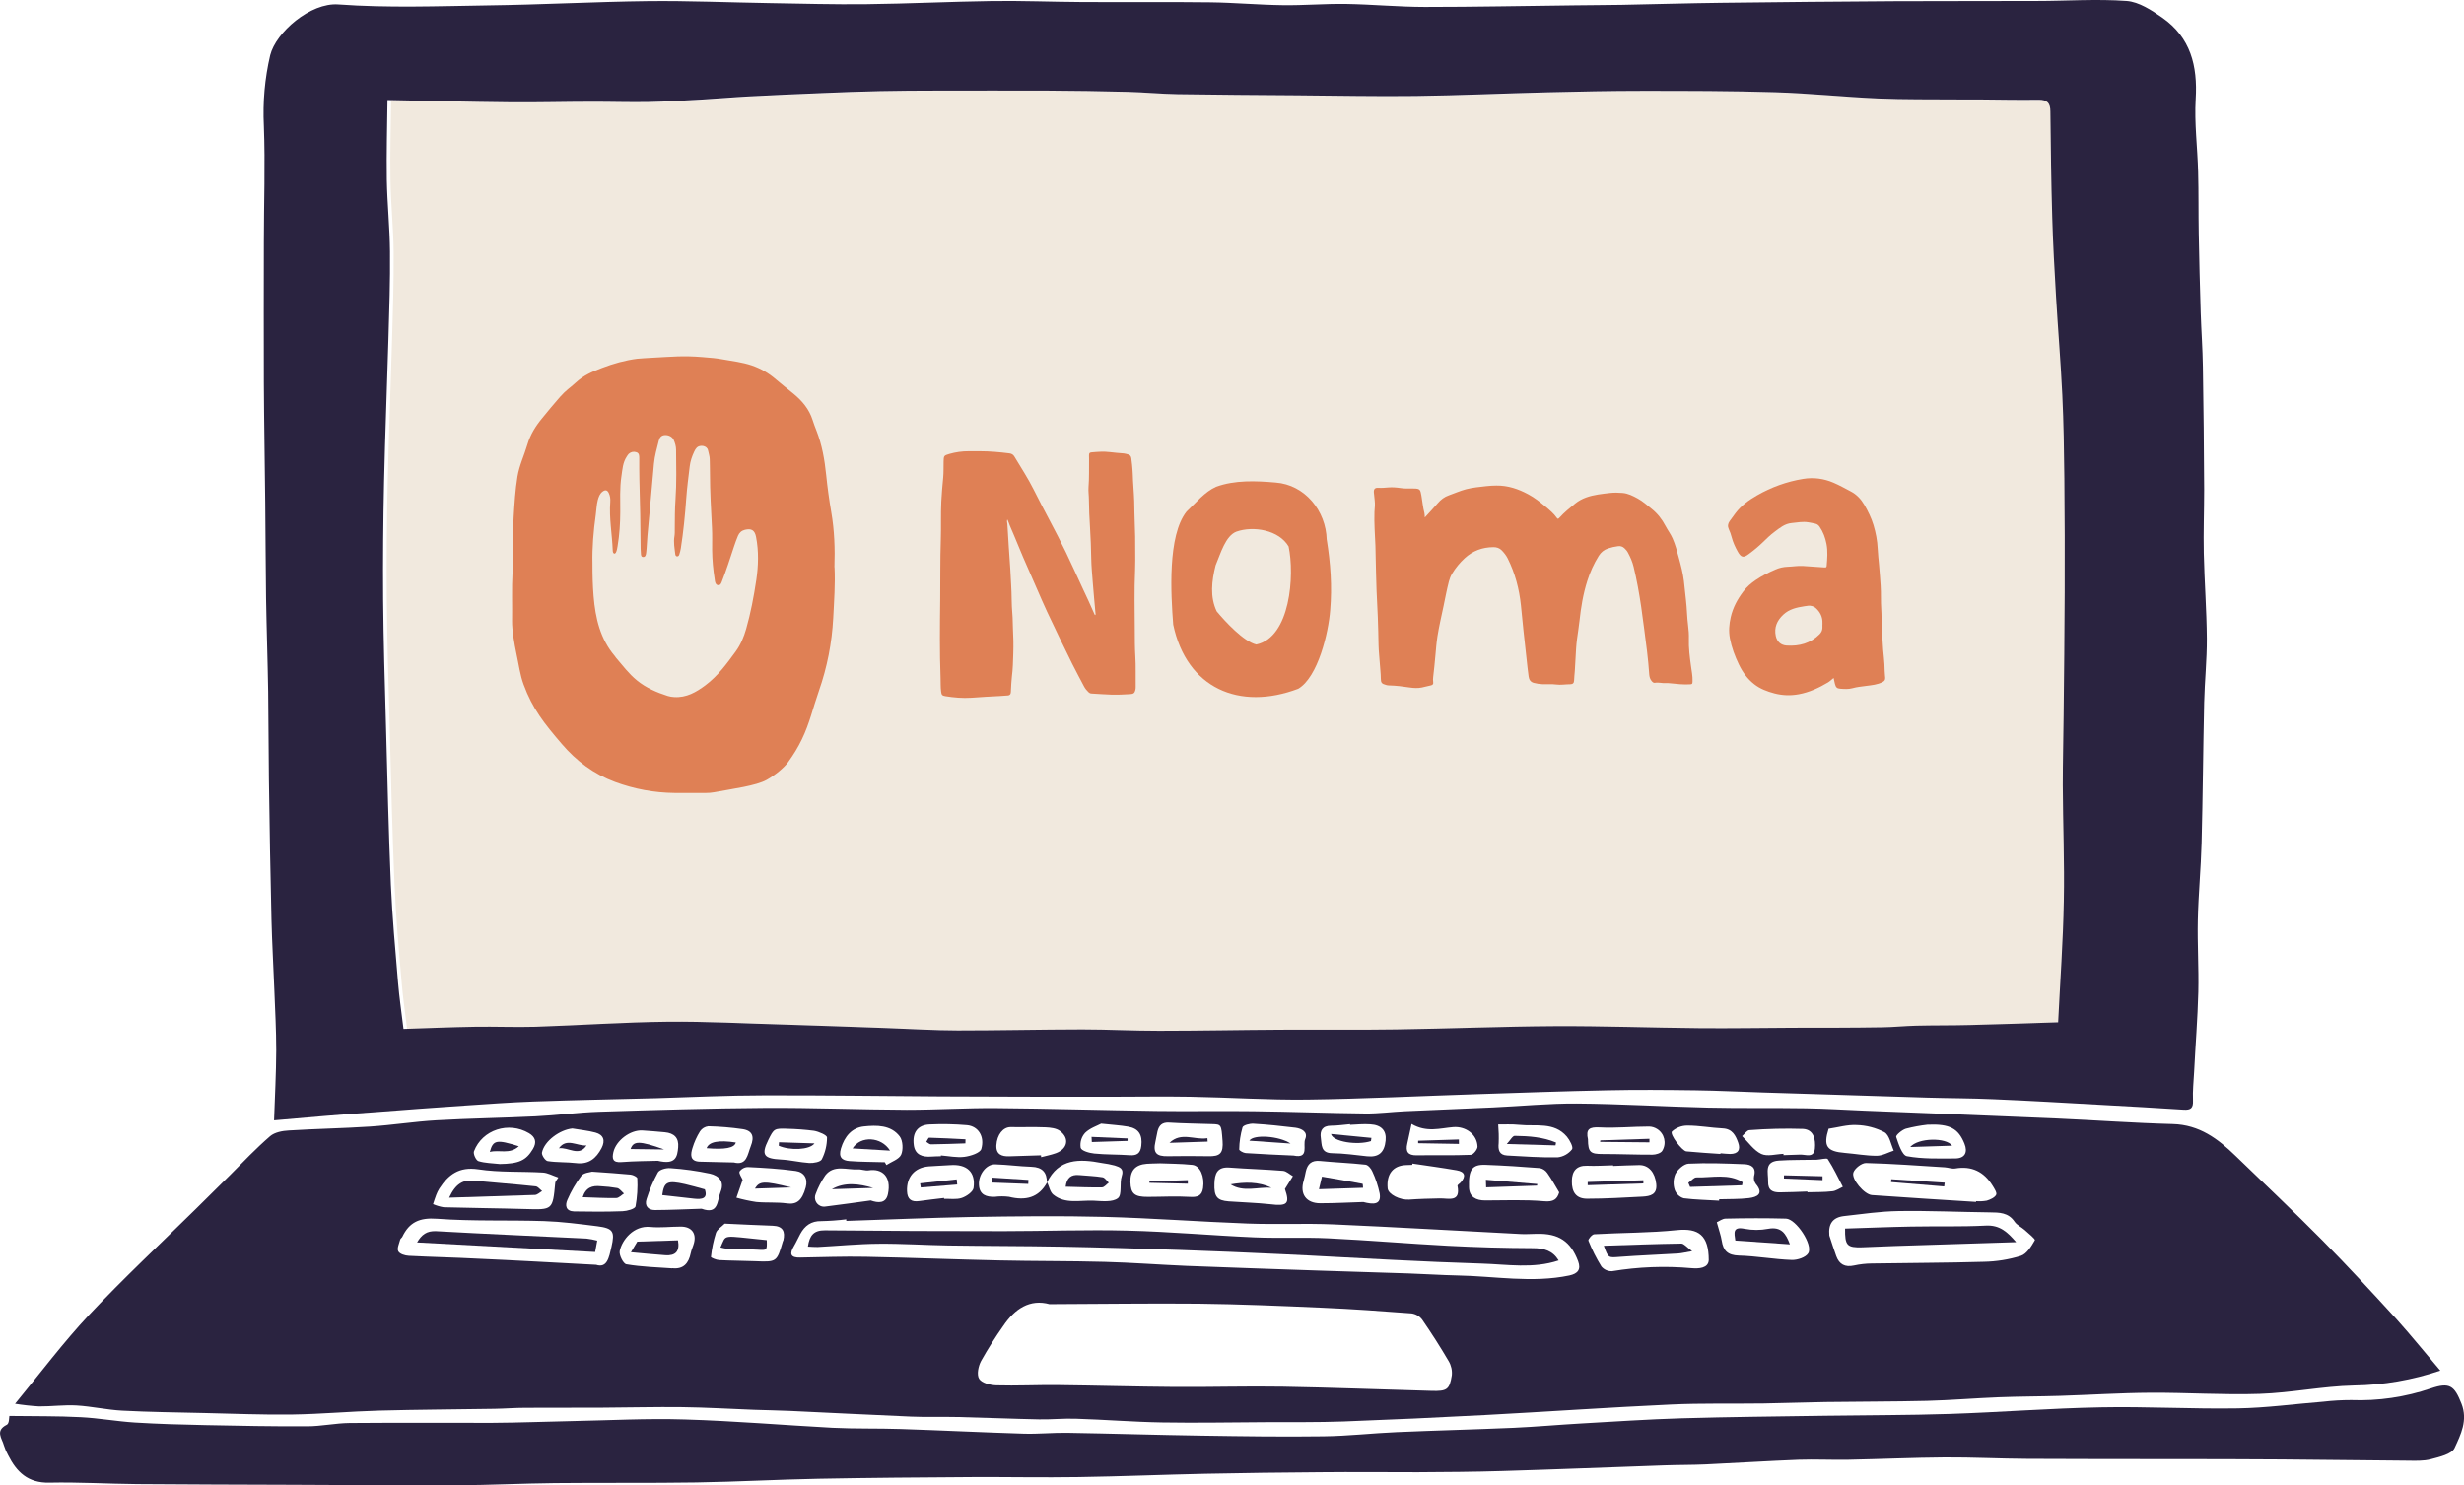
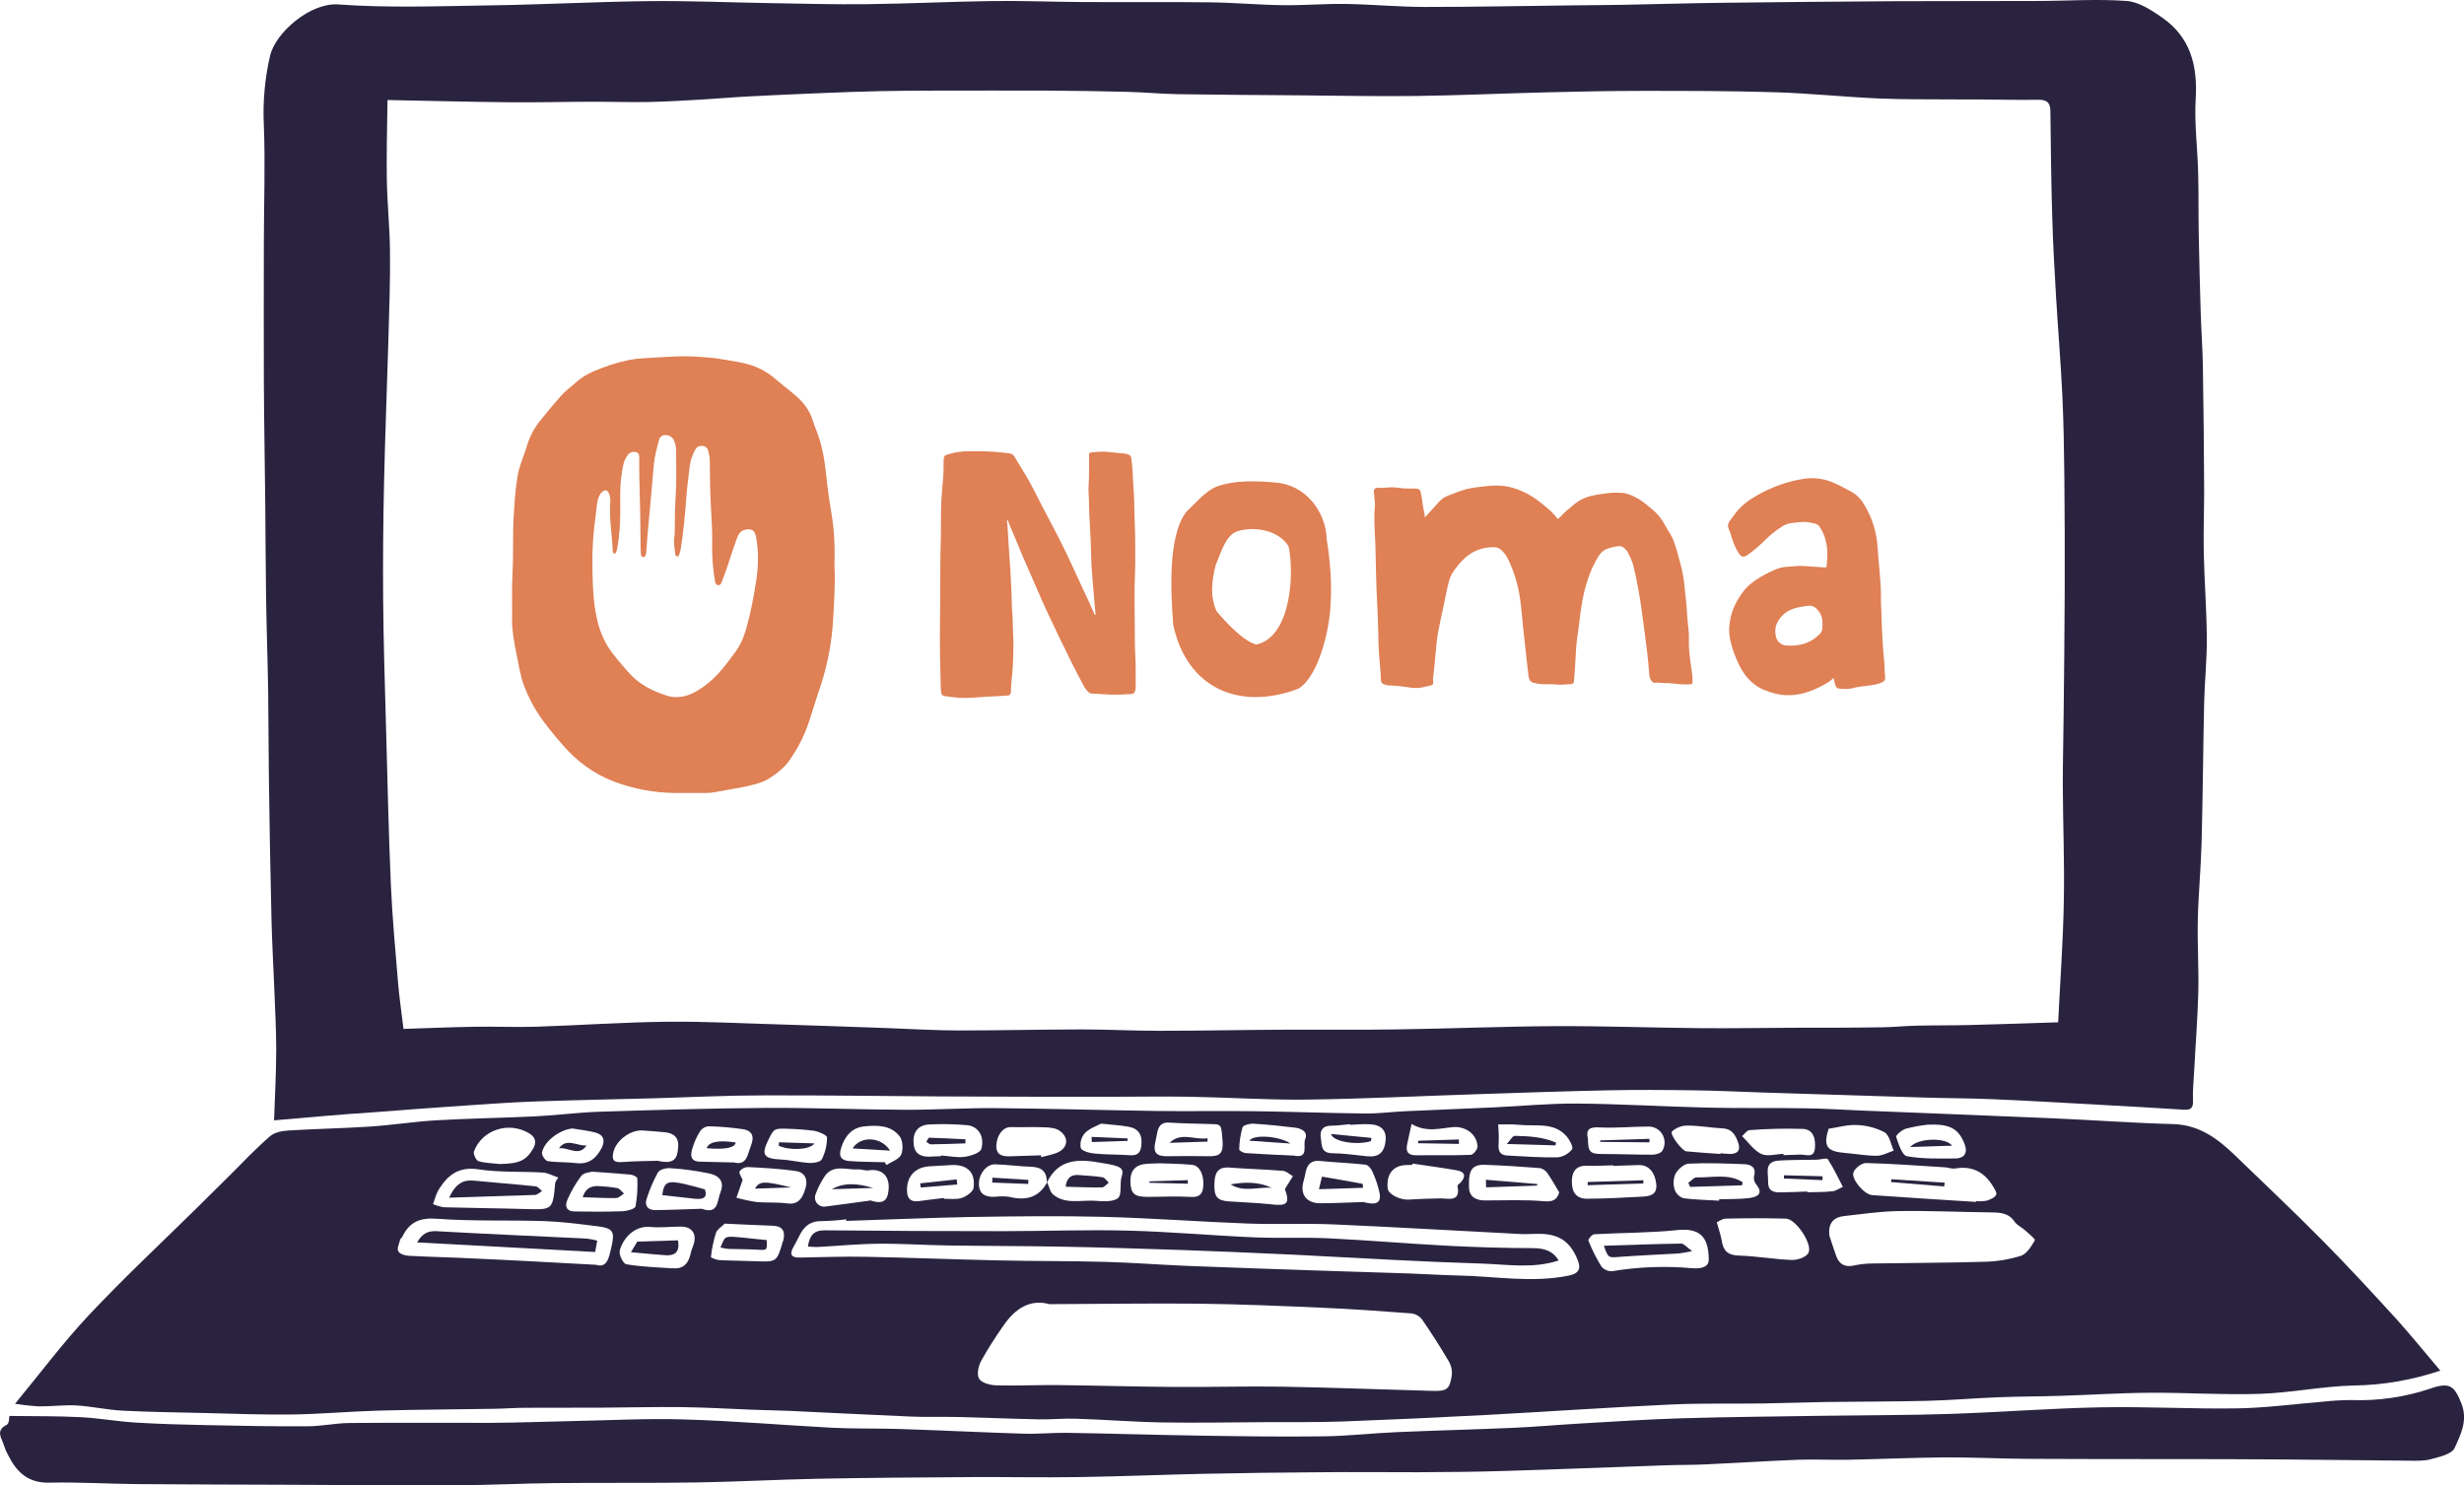
<svg xmlns="http://www.w3.org/2000/svg" id="Layer_1" data-name="Layer 1" viewBox="0 0 737.34 444.56">
  <defs>
    <style>
      .cls-1 {
        fill: #df8055;
      }

      .cls-2 {
        fill: #2a2340;
      }

      .cls-3 {
        fill: #f1e9de;
      }
    </style>
  </defs>
  <g>
-     <path class="cls-3" d="M616.97,305.98c-9.05.29-17.7.6-26.36.85-5.33.14-10.68.07-16.02.2-3.4.08-6.8.44-10.2.48-8.89.1-17.78.1-26.67.14-9.35.04-18.77.2-28.16.12-14.33-.14-28.67-.67-42.99-.6-15.9.09-31.79.75-47.68.98-11.49.17-22.96,0-34.46.09-12.16.07-24.32.31-36.47.32-7.65,0-15.3-.41-22.96-.41-12.44,0-24.88.33-37.32.31-7.04,0-14.08-.48-21.12-.71-10.24-.36-20.5-.73-30.75-1.05-11.64-.36-23.3-1.01-34.93-.85-13.19.14-26.36,1.06-39.55,1.5-6.04.2-12.09-.08-18.13,0-6.95.12-13.91.42-21.37.65-.61-5.1-1.28-9.54-1.64-13.99-.85-9.73-1.7-19.45-2.13-29.2-.68-15.85-1.04-31.71-1.46-47.61-.35-12.58-.73-25.17-.85-37.75-.1-11.77,0-23.54.28-35.31.31-14.19.9-28.38,1.3-42.57.25-8.72.54-17.45.47-26.18-.07-7.2-.85-14.39-.95-21.6-.14-7.94.11-15.89.19-23.81,12.29.23,24.43.55,36.56.67,8.26.09,16.5-.14,24.76-.16,5.58,0,11.16.18,16.73.08,5.31-.1,10.62-.43,15.92-.73,4.68-.26,9.35-.69,14.06-.94,7.4-.39,14.8-.71,22.2-1.01,5.7-.24,11.39-.45,17.08-.57s11.46-.14,17.18-.16c11.01,0,22.01-.08,33.01,0,8.01.04,16.01.16,24.02.37,4.98.13,9.95.61,14.92.7,11.95.19,23.92.25,35.87.34,11.78.09,23.58.36,35.36.2,13.18-.17,26.36-.77,39.53-1.1,9.42-.23,18.84-.43,28.26-.43,13.29,0,26.58,0,39.85.43,10.29.31,20.55,1.41,30.84,1.86,7.86.34,15.75.22,23.63.29h6.09c6.06.04,12.12.2,18.18.1,2.69-.05,3.55,1.03,3.58,3.52.12,10.52.25,21.04.55,31.56.24,8,.68,16,1.16,23.99.57,9.78,1.4,19.55,1.86,29.31.4,8.32.53,16.66.61,24.99.12,11.37.16,22.74.11,34.11-.04,12.29-.2,24.57-.33,36.86-.07,6.93-.27,13.86-.24,20.79.05,11.56.54,23.13.31,34.7-.22,11.9-1.1,23.87-1.71,36.22Z" />
    <path class="cls-2" d="M211.45,343.66q1.05-2.89,8.73-1.7-.53,2.43-8.73,1.7Z" />
    <path class="cls-2" d="M178.72,371.33c-.21,1.16-.41,2.22-.63,3.4l-53.28-2.87c1.33-2.27,2.86-3.52,5.77-3.36,14.96.85,29.94,1.47,44.92,2.21,1.09.13,2.16.33,3.22.61Z" />
    <path class="cls-2" d="M82.01,335.35c.24-7.12.63-14.06.65-21,0-6.07-.34-12.14-.57-18.21-.27-6.98-.68-13.95-.85-20.94-.33-13.99-.59-27.99-.77-42-.13-8.72-.09-17.45-.22-26.19-.15-9.35-.48-18.7-.63-28.06-.14-9.56-.14-19.12-.25-28.69-.12-11.9-.35-23.81-.41-35.77-.07-13.97,0-27.95,0-41.91,0-11.65.45-23.3,0-34.93-.36-7.1.28-14.22,1.9-21.14,1.7-6.8,12-15.8,20.4-15.18,14.8,1.08,29.76.52,44.63.29,16.07-.21,32.05-1.09,48.02-1.28,12.11-.14,24.21.4,36.32.59,9.73.16,19.45.44,29.17.32,12.54-.14,25.06-.77,37.58-.94,8.91-.12,17.85.25,26.75.3,12.83.07,25.65-.07,38.47.09,7.23.09,14.45.76,21.69.85,6.28.09,12.57-.46,18.85-.37,7.89.13,15.77.89,23.65.9,14.98,0,29.96-.31,44.93-.48,4.65-.06,9.3-.07,13.94-.15,9.94-.19,19.88-.49,29.82-.61,17.38-.22,34.75-.37,52.13-.48,14.08-.08,28.17,0,42.25-.07,8.98,0,18-.65,26.93,0,3.68.27,7.46,2.77,10.66,4.99,8.5,5.95,10.59,14.45,10,24.32-.43,7.25.54,14.57.73,21.88.17,6.14.07,12.29.18,18.42.15,7.94.34,15.84.59,23.71.17,5.37.57,10.74.65,16.11.2,12.28.33,24.56.38,36.84,0,6.35-.25,12.7-.11,19.05.19,8.5.85,17,.91,25.51.04,6.38-.65,12.75-.8,19.17-.31,13.99-.4,27.98-.77,41.96-.2,7.7-.96,15.39-1.13,23.08-.16,7.18.32,14.39.15,21.57-.2,7.97-.85,15.92-1.25,23.88-.15,2.87-.47,5.76-.34,8.61.1,2.23-.62,2.9-2.83,2.75-8.14-.54-16.29-.98-24.44-1.43-10.82-.6-21.64-1.25-32.46-1.7-6.63-.3-13.28-.28-19.92-.48-16.36-.49-32.72-1-49.07-1.53-6.72-.21-13.42-.56-20.14-.65-8.83-.12-17.67-.2-26.5,0-12.94.26-25.88.73-38.82,1.15-17,.55-33.95,1.4-50.93,1.62-11.64.14-23.29-.65-34.93-.85-7.82-.14-15.66,0-23.49,0-17.05,0-34.09,0-51.14-.1-17.71-.09-35.42-.37-53.13-.31-10.7,0-21.41.53-32.11.85-12.24.32-24.49.55-36.73.99-6.89.25-13.76.76-20.64,1.22-9.12.63-18.25,1.28-27.36,2.01-9.51.61-19.09,1.49-29.59,2.4ZM615.89,305.98c.61-12.34,1.49-24.32,1.7-36.29.23-11.56-.26-23.13-.31-34.7,0-6.93.18-13.86.25-20.79.13-12.29.28-24.58.32-36.86.05-11.37.01-22.74-.1-34.11-.09-8.33-.21-16.66-.61-24.99-.47-9.78-1.29-19.55-1.87-29.31-.47-7.99-.92-15.99-1.15-23.99-.31-10.52-.44-21.04-.55-31.56,0-2.49-.89-3.57-3.59-3.52-6.05.1-12.12-.06-18.17-.1h-6.09c-7.88-.07-15.76.05-23.63-.29-10.29-.45-20.55-1.55-30.85-1.86-13.25-.41-26.54-.41-39.82-.41-9.42,0-18.85.2-28.27.43-13.17.32-26.36.93-39.52,1.1-11.78.15-23.58-.11-35.37-.2-11.95-.09-23.91-.15-35.86-.34-4.97-.09-9.95-.57-14.92-.7-8.01-.2-16.01-.33-24.02-.37-11-.04-22.01,0-33.01,0-5.73,0-11.46.04-17.18.16s-11.39.33-17.08.57c-7.41.3-14.8.62-22.21,1.01-4.68.25-9.35.67-14.06.94-5.3.3-10.61.63-15.92.73-5.58.1-11.15-.09-16.73-.08-8.26,0-16.51.25-24.76.16-12.15-.12-24.3-.44-36.56-.67-.09,7.95-.32,15.9-.2,23.81.13,7.21.89,14.4.95,21.6.09,8.72-.22,17.45-.47,26.18-.4,14.19-.99,28.38-1.3,42.57-.26,11.77-.37,23.54-.28,35.31.11,12.58.49,25.17.85,37.75.43,15.86.78,31.72,1.46,47.61.43,9.75,1.33,19.48,2.14,29.2.37,4.45,1.03,8.87,1.64,13.99,7.45-.24,14.4-.54,21.36-.65,6.04-.1,12.1.17,18.14,0,13.19-.43,26.36-1.36,39.55-1.5,11.64-.12,23.29.54,34.93.85,10.25.31,20.5.69,30.75,1.05,7.04.24,14.08.7,21.11.71,12.44,0,24.89-.29,37.32-.31,7.65,0,15.3.42,22.96.41,12.17,0,24.32-.26,36.48-.32,11.49-.07,22.96.09,34.45-.09,15.9-.23,31.79-.89,47.68-.98,14.33-.07,28.66.47,42.99.6,9.35.09,18.78-.08,28.17-.12,8.88,0,17.78,0,26.66-.14,3.4-.04,6.8-.41,10.2-.48,5.34-.13,10.69-.06,16.03-.2,8.63-.2,17.28-.52,26.33-.81Z" />
    <path class="cls-2" d="M730.25,410.23c-8.33,2.82-17.05,4.33-25.84,4.46-9.4.21-18.76,2.19-28.18,2.5-10.89.37-21.82-.4-32.74-.33-9.05.05-18.11.65-27.16.93-6.05.19-12.11.17-18.15.41-7.18.28-14.35.89-21.54,1.08-10.13.25-20.27.2-30.4.35-6.16.09-12.31.34-18.47.43-9.25.13-18.53-.11-27.76.32-18.59.85-37.15,2.16-55.73,3.15-14.07.75-28.16,1.39-42.25,1.92-7.73.28-15.47.17-23.2.21-10.38.05-20.75.26-31.13.08-8.57-.14-17.13-.85-25.7-1.11-3.69-.13-7.4.26-11.05.19-8.09-.16-16.15-.51-24.25-.7-4.69-.11-9.39.07-14.08-.13-12.09-.5-24.18-1.15-36.27-1.7-3.55-.16-7.1-.2-10.64-.33-7.19-.27-14.38-.71-21.57-.8-7.98-.1-15.98.13-23.96.16-7.65.04-15.3,0-22.96.04-3.07,0-6.13.25-9.2.3-11.53.19-23.06.23-34.59.54-8.7.24-17.38,1.05-26.08,1.17s-17.53-.26-26.29-.45c-8.17-.19-16.35-.28-24.51-.71-4.57-.24-9.09-1.28-13.65-1.55-3.71-.21-7.46.31-11.2.28-2.41-.14-4.82-.41-7.2-.79,7.7-9.35,14.45-18.38,22.11-26.55,10.29-10.95,21.31-21.25,32.02-31.79,3.4-3.36,6.8-6.74,10.2-10.09,3.89-3.93,7.75-7.97,12-11.66,1.35-1.16,3.66-1.6,5.58-1.7,8.1-.51,16.23-.64,24.32-1.17,6.64-.44,13.24-1.5,19.88-1.88,9.85-.57,19.74-.7,29.6-1.18,6.37-.31,12.75-1.17,19.09-1.38,16.54-.52,33.1-1.03,49.65-1.14,14.13-.09,28.26.5,42.39.56,8.9,0,17.81-.57,26.7-.5,15.98.13,31.94.62,47.91.85,9.71.14,19.43-.06,29.14.07,11.18.14,22.35.57,33.53.69,3.92.04,7.84-.5,11.76-.68,8.77-.41,17.56-.73,26.36-1.14,8.38-.38,16.77-1.22,25.14-1.16,13.08.1,26.15.92,39.23,1.22,9.74.23,19.5.04,29.24.2,5.79.09,11.57.46,17.36.7,19.06.77,38.14,1.5,57.2,2.32,11.77.52,23.52,1.39,35.29,1.7,7.97.22,13.51,4.41,18.76,9.5,8.7,8.43,17.53,16.74,26.04,25.35,7.56,7.65,14.85,15.56,22.11,23.5,4.4,4.89,8.55,10.05,13.13,15.43ZM313.27,353.96c.04-3.07-1.37-4.63-4.63-4.74-3.62-.11-7.23-.63-10.84-.73-2.67-.09-5.1,3.1-4.85,6.25.2,2.89,2.2,3.55,4.74,3.47,1.41-.18,2.84-.18,4.25,0,4.91,1.22,8.88.33,11.42-4.34.59,1.25.85,2.87,1.81,3.67,3.6,2.97,8.07,1.63,12.19,1.84,2.44.13,5.59.49,7.17-.77,1.31-1.05.43-4.42,1.15-6.57.77-2.3-.65-2.72-2.1-3.2-1.26-.33-2.53-.57-3.82-.74-6.69-1.28-12.97-1.46-16.49,5.87ZM314.12,390.36c-5.95-1.66-10.44,1.39-13.88,6.46-2.39,3.38-4.61,6.88-6.63,10.49-.85,1.56-1.38,4.12-.61,5.37.77,1.25,3.32,1.9,5.1,1.96,6.1.18,12.22-.14,18.33-.08,11.69.13,23.38.48,35.08.56,10.81.08,21.61-.26,32.41-.08,14.8.26,29.6.85,44.4,1.25,4.64.14,5.44-.32,6.13-4.63.15-1.48-.18-2.97-.94-4.25-2.49-4.25-5.14-8.4-7.94-12.46-.77-1-1.91-1.66-3.16-1.84-8.92-.68-17.85-1.32-26.78-1.7-12.29-.54-24.59-1.06-36.89-1.21-14.67-.14-29.34.09-44.62.14h.02ZM253.24,365.41v-.46c-2.47.31-4.96.49-7.46.54-3.04-.06-4.94,1.36-6.28,3.81-.67,1.22-1.22,2.5-1.93,3.69-1.35,2.25-1.07,3.5,1.9,3.4,6.51-.11,13.03-.36,19.55-.23,13.32.26,26.64.8,39.96,1.09,10.51.24,21.02.14,31.53.43,8.18.22,16.34.85,24.52,1.2,13.31.53,26.64.96,39.96,1.42,8.87.3,17.73.54,26.59.85,4.85.16,9.7.5,14.56.6,11.16.2,22.33,2.34,33.5,0,2.55-.55,3.51-1.82,2.61-4.25-2.24-5.99-5.85-8.36-12.36-8.21-1.56,0-3.11.15-4.66.07-18.7-.96-37.41-2.07-56.11-2.89-8.6-.37-17.23.06-25.82-.26-14.32-.53-28.62-1.63-42.93-2-13.32-.34-26.66-.17-39.96.04-12.48.24-24.83.78-37.17,1.17h.02ZM547.41,369.76c.69,2.07,1.33,4.16,2.08,6.2.9,2.46,2.62,3.4,5.31,2.81,1.74-.38,3.51-.58,5.29-.6,11.2-.19,22.39-.18,33.59-.51,3.75-.07,7.47-.67,11.05-1.78,1.78-.58,3.15-2.87,4.19-4.67.2-.35-1.94-2.07-3.07-3.09-.96-.85-2.3-1.43-2.98-2.44-1.87-2.8-4.62-2.78-7.51-2.81-9.06-.11-18.13-.53-27.21-.39-5.46.08-10.9.89-16.34,1.5-3.37.38-4.73,2.35-4.39,5.77h-.02ZM178.37,378.55c3.31,1.1,3.87-2.15,4.6-5.32,1.07-4.63.54-5.6-4.25-6.21-5.28-.66-10.58-1.36-15.87-1.54-10.69-.35-21.42.09-32.07-.7-5.22-.39-8.29,1.03-10.39,5.4-.15.31-.56.52-.64.85-.29,1.16-1,2.59-.58,3.45s2.03,1.33,3.15,1.39c6.8.36,13.6.48,20.45.85,11.4.5,22.82,1.16,35.61,1.84ZM591.33,359.74v-.22c1.07.08,2.14.03,3.2-.16,1.06-.33,2.38-.91,2.81-1.76.31-.6-.56-1.9-1.1-2.77-2.55-4.1-6.19-5.95-11.14-5.1-.99.17-2.08-.28-3.14-.35-7.86-.48-15.73-1.09-23.59-1.28-1.28,0-3.28,1.54-3.74,2.8-.72,1.99,3.25,6.62,5.53,6.8,10.39.75,20.78,1.38,31.17,2.04ZM511.34,377.17c0-7.48-3.09-9.64-9.5-8.99-8.2.85-16.5.77-24.76,1.24-.65,0-1.91,1.54-1.76,1.9,1.07,2.69,2.37,5.28,3.89,7.74.78.94,1.96,1.47,3.18,1.42,7.86-1.31,15.86-1.62,23.81-.91,2.13.19,5.02.03,5.14-2.41ZM167.08,352.44c-1.76-.59-3.16-1.4-4.62-1.49-6.45-.38-13.01,0-19.37-.97-5.75-.85-8.92,1.61-11.63,5.78-.37.6-.68,1.23-.93,1.89-.36.91-.63,1.84-.94,2.75,1.02.44,2.09.76,3.19.94,8.14.23,16.3.29,24.45.53,8.15.24,8.17.31,8.92-7.82.03-.46.49-.88.93-1.61ZM466.58,356.88c-1.24-2.07-2.29-4-3.55-5.78-.52-.75-1.3-1.28-2.19-1.48-5.43-.43-10.87-.78-16.32-.98-3.96-.14-5.1,1.36-4.93,6.73.08,2.87,2.07,3.94,4.86,3.93,5.87,0,11.78-.28,17.6.24,2.87.26,3.93-.63,4.53-2.65h0ZM513.74,365.82c.65,2.37,1.22,3.93,1.48,5.53.46,2.97,1.78,4.35,5.1,4.45,5.28.14,10.53,1.12,15.82,1.31,1.7.07,4.25-.78,4.97-2.02,1.51-2.5-3.66-10.26-6.67-10.35-6-.16-12.02-.14-18.03,0-.99,0-1.97.79-2.67,1.09h0ZM407.92,359.76c3.03.79,5.51.91,4.94-2.55-.48-2.28-1.21-4.49-2.2-6.6-.36-.85-1.28-1.94-2.05-2.02-4.51-.5-9.06-.66-13.6-1.11-2.55-.26-3.76.94-4.25,3.16-.21.9-.35,1.82-.62,2.7-1.25,3.98.68,6.8,4.94,6.8,4.47,0,8.95-.26,12.85-.37h0ZM514.44,359.38v-.43c2.97-.1,5.95,0,8.89-.35,2.5-.31,4.59-1.29,2.09-4.25-.49-.66-.68-1.49-.53-2.3.74-2.64-.85-3.52-2.92-3.6-5.55-.22-11.13-.43-16.67-.16-1.4.07-3.19,1.7-3.94,3.07-.64,1.5-.71,3.18-.21,4.74.45,1.23,1.45,2.18,2.7,2.55,3.49.45,7.05.49,10.58.72ZM482.73,348.97v-.19c-1.31.04-2.62.1-3.92.13s-2.6.07-3.89,0c-3.18-.1-4.49,1.63-4.55,4.51-.07,3.52,1.38,5.38,4.62,5.36,5.5,0,10.99-.34,16.49-.62,2.37-.13,4.5-.59,4.14-3.83-.37-3.4-2.23-5.65-5.1-5.62-2.58.04-5.18.17-7.78.26ZM384.52,355.85l2.38-3.81c-.99-.55-1.94-1.51-2.97-1.6-5.33-.44-10.69-.57-16.02-.98-3.71-.28-4.4,1.88-4.5,4.76-.14,3.94.76,5.1,4.29,5.36,4.11.3,8.25.41,12.34.85,5.22.65,6-.13,4.46-4.58ZM422.67,348.25l-.06.4-1.79.06c-3.94.11-5.99,2.69-5.57,6.98.18,1.79,3.72,3.55,6.43,3.36,3.05-.22,6.11-.3,9.17-.36,2.68-.05,6.28,1.27,5.3-3.77-.05-.26.63-.64.94-.99,1.7-1.88,1.29-3.23-1.2-3.66-4.39-.76-8.81-1.35-13.22-2.01ZM209.98,361.79c5.1,1.84,4.57-2.36,5.65-5.05,1.27-3.15-.55-4.87-3.18-5.47-3.92-.83-7.9-1.38-11.9-1.64-1.22-.09-3.17.43-3.67,1.28-1.39,2.54-2.53,5.22-3.4,7.99-.66,1.98.46,3.29,2.5,3.28,4.68-.02,9.34-.26,14.01-.4ZM347.01,348.19c-1.9.06-2.86.06-3.8.13-3.47.26-5.04,2.01-4.94,5.5s1.28,4.45,5.27,4.41c4.14,0,8.29-.25,12.41,0,2.34.16,3.72-.27,4.06-2.63.51-3.45-.85-6.67-3.19-6.95-3.56-.37-7.17-.35-9.82-.47ZM540.86,356.63v.22c2.5-.08,5.01,0,7.49-.3,1.07-.11,2.07-.85,3.11-1.33-1.45-2.79-2.79-5.65-4.5-8.28-.3-.45-2.19.14-3.34.17-3.79.09-7.59,0-11.37.26-4.4.33-3.08,3.59-3.15,6.27s1.39,3.25,3.53,3.24c2.75-.02,5.49-.16,8.23-.25h0ZM201.15,379.58c3.4.38,4.93-1.5,5.55-4.51.2-1.01.69-1.96.96-2.97.81-2.99-.75-4.97-3.92-4.97-3.17,0-6.14.4-9.16.1-4.99-.48-8.43,3.9-9.13,7.17-.26,1.21,1.07,3.85,1.98,4,4.52.78,9.14.89,13.72,1.22v-.04ZM177.25,350.67c-.6.2-2.51.28-3.28,1.25-1.68,2.22-3.08,4.64-4.18,7.19-.77,1.7-.43,3.4,1.97,3.48,4.84.09,9.68.12,14.52-.06,1.38-.05,3.73-.7,3.9-1.45.5-2.77.68-5.59.53-8.4,0-.39-1.26-1.04-1.98-1.11-3.49-.35-7.01-.55-11.47-.88v-.02ZM260.51,359.29c2.3.8,4.58.96,5.19-1.86,1.14-5.3-1.74-7.77-5.76-7.14-1.02.16-2.13-.35-3.19-.28-3.34.2-7.18-1.56-9.79,1.79-1.18,1.73-2.15,3.6-2.87,5.56-.59,1.38.04,2.98,1.42,3.58.48.21,1.02.27,1.54.18,4.5-.55,8.98-1.2,13.46-1.81v-.02ZM216.87,366.23c-.9.92-2.24,1.7-2.62,2.76-.74,2.35-1.25,4.77-1.5,7.22,0,.22,1.57.89,2.44.94,3.54.2,7.09.18,10.64.33,6.62.27,6.62.3,8.43-5.9,0-.11.13-.2.15-.31.61-2.63-.08-4.29-3.17-4.4-4.53-.15-9.09-.39-14.37-.63ZM222.22,353.17c-.63,1.82-1.24,3.56-1.85,5.31,1.96.55,3.94.98,5.95,1.28,3.05.29,6.18,0,9.22.43,2.8.37,4.47-.77,5.57-4.8.71-2.61-.46-4.57-3.04-4.92-4.7-.65-9.47-.93-14.22-1.16-1.02,0-1.97.51-2.55,1.34-.22.62.63,1.72.95,2.53h-.03ZM475.19,341.06c.05,3.81.72,4.35,4.4,4.34,4.97,0,9.93.22,14.9.2.99,0,2.44-.41,2.91-1.12,1.4-2.24.71-5.19-1.53-6.58-.72-.45-1.54-.7-2.39-.72-4.92,0-9.86.52-14.76.26-3.09-.17-4.25.48-3.51,3.64h-.03ZM282.51,358.56v.26c1.79-.06,3.71.27,5.31-.28,1.41-.48,3.36-1.84,3.52-3.01.66-4.78-2.07-7.18-7.02-6.8-2.14.16-4.25.19-6.42.37-4.25.36-6.65,3.22-6.48,7.42.09,2.45,1.31,3.32,3.71,2.96,2.4-.36,4.93-.61,7.39-.92ZM365.83,341.37c-.34-4.79-.37-4.84-3.14-4.92-4.25-.14-8.55-.18-12.82-.45-2.11-.14-3.05.85-3.49,2.6-.24,1.01-.38,2.05-.62,3.07-.78,3.35.24,4.46,3.7,4.39,4.01-.09,8.03-.04,12.04,0,3.63.11,4.62-.88,4.34-4.68h-.02ZM311.51,345.8l.05.55c1.48-.39,2.99-.67,4.41-1.19,3.49-1.28,4.16-4.45,1.23-6.64-1.1-.85-2.83-1.03-4.3-1.1-3.49-.15-7,0-10.49-.07-2.24,0-4.06,2.25-4.25,5.42-.15,2.75,1.58,3.4,3.88,3.32,3.19-.08,6.34-.2,9.49-.3h-.02ZM533.7,345.37v.37c1.7-.05,3.32-.09,4.97-.16s4.15,1.16,4.43-1.82c.25-2.67-.3-5.68-3.55-5.87-5.35-.17-10.71-.04-16.05.37-.76.04-1.45,1.17-2.18,1.79,1.88,1.84,3.47,4.25,5.73,5.33,1.84.85,4.4.04,6.67-.03h-.02ZM281.56,346.07v-.24c2.36.18,4.75.71,7.04.42,1.83-.24,4.7-1.16,5.05-2.36,1.08-3.77-.94-6.8-4.25-7.12-3.73-.32-7.47-.4-11.21-.22-3.55.14-5.26,2.41-4.74,6.22.4,2.89,2.6,3.6,5.26,3.4.97-.08,1.92-.07,2.87-.1h-.02ZM448.33,336.55c.16,1.86.21,3.72.14,5.59-.21,2.04.14,3.57,2.55,3.71,5.03.27,10.07.65,15.1.55,1.7-.19,3.25-1.06,4.31-2.41.44-.59-.67-2.74-1.56-3.79-3.83-4.51-9.35-3-14.26-3.53-2.24-.24-4.48-.09-6.27-.12h-.02ZM576.83,336.62c-2.19.25-4.36.65-6.5,1.2-1.17.35-3.07,1.97-2.91,2.47.71,2.13,1.78,5.5,3.22,5.77,4.67.85,9.57.69,14.39.67,2.92,0,3.9-1.79,2.81-4.46-1.82-4.48-4.34-5.94-11-5.65h-.02ZM547.2,337.84c-1.64,5.23-.57,6.8,4.91,7.24,3.16.26,6.33.85,9.48.85,1.7,0,3.4-.99,5.1-1.54-.85-1.9-1.27-4.62-2.77-5.5-2.59-1.35-5.46-2.09-8.38-2.16-2.74-.14-5.53.71-8.32,1.11h-.02ZM387.12,345.87c4.77.98,2.66-3.06,3.46-4.94.9-2.14-1.04-3.14-2.92-3.4-4.17-.51-8.37-.95-12.57-1.2-1.11-.06-3.04.43-3.27,1.1-.62,2.15-.96,4.38-.99,6.61,0,.34,1.24,1.04,1.95,1.09,4.79.33,9.58.52,14.37.74h-.02ZM422.4,336.41c-.46,2.15-.85,4.03-1.28,5.9-.55,2.36.18,3.53,2.83,3.48,5.38-.09,10.77.08,16.15-.14.75,0,2.07-1.64,2.04-2.48-.14-3.65-3.52-6.09-7.22-5.82-3.95.31-7.99,1.71-12.51-.94h-.02ZM219.57,347.93c3.97.99,4.07-2.3,5.1-4.88,1.12-2.8.57-4.66-2.51-5.1-3.38-.49-6.79-.77-10.2-.85-1.01.12-1.92.67-2.48,1.51-.97,1.56-1.73,3.25-2.26,5.01-.57,1.85-.85,3.92,2.1,4.07,3.34.11,6.7.14,10.25.24ZM514.84,345.38v-.2c.95.07,1.9.2,2.86.21,2.49,0,3.19-1.33,2.44-3.4s-1.7-4.1-4.57-4.25c-3.55-.18-7.1-.85-10.64-.85-1.7,0-3.34.62-4.6,1.77-.77.85,3.06,5.85,4.3,5.95,3.41.3,6.81.57,10.21.77ZM235.58,337.84c-3.88-.12-4-.04-5.67,3.36-2.19,4.47-1.38,5.59,3.84,5.86,2.82.14,5.62.85,8.44,1.03,1.27.06,3.33-.3,3.73-1.1,1.02-2.02,1.56-4.26,1.56-6.53,0-.72-2.46-1.76-3.9-2.01-2.66-.34-5.33-.54-8.01-.6ZM196.81,347.42c5.45,1.32,5.88-1.22,6.13-4.02.25-2.81-1.18-4.25-4-4.51-2.24-.18-4.49-.43-6.74-.54-3.62-.18-7.84,3.01-8.65,6.5-.43,1.89-.25,3.17,2.38,2.97,4.11-.31,8.26-.31,10.88-.39ZM264.77,347.85l.48.85c1.54-1,3.77-1.7,4.41-3.09s.56-4.18-.42-5.47c-2.62-3.46-6.95-3.4-10.75-2.99-3.58.38-5.77,3-6.84,6.59-.78,2.61.29,3.6,2.55,3.77,3.47.28,7.02.22,10.56.35h0ZM404,336.67v-.2c-1.89.16-3.78.46-5.67.46-2.64,0-3.4,1.56-3.08,3.63s-.08,4.56,3.4,4.6c3.48.04,6.96.55,10.44.92,3.48.37,5.2-1.14,5.55-4.72.29-2.95-1.26-4.67-4.62-4.85-1.98-.14-4,.06-6.03.16ZM149.48,348.4c5.83-.08,7.94-1.05,10-4.5,1.22-2.05.73-3.59-1.19-4.73-6.07-3.6-13.99-1.05-16.45,5.42-.29.76.6,2.71,1.33,2.94,2,.62,4.19.61,6.31.86ZM171.27,337.76c-3.72.37-8.37,3.71-9.09,7.21-.15.75.99,2.44,1.7,2.55,2.81.44,5.7.26,8.5.6,3.84.47,6.04-1.44,7.65-4.51,1.14-2.23.62-3.96-1.86-4.63-2.24-.6-4.59-.82-6.9-1.22ZM329.52,336.31c-1.16.63-3.35,1.33-4.8,2.75-1.11,1.22-1.6,2.87-1.33,4.5.26.89,2.55,1.55,4.06,1.7,3.5.35,7.05.25,10.56.5,2.21.16,3.25-.54,3.52-2.8.39-3.26-.75-5.21-3.97-5.75-2.31-.4-4.66-.54-8.04-.9Z" />
    <path class="cls-2" d="M2.78,423.8c7.45.11,14.45,0,21.38.37,5.42.27,10.8,1.26,16.21,1.6,7,.43,14.02.63,21.03.77,10.16.21,20.33.41,30.49.36,4.25,0,8.5-.95,12.75-.99,14.27-.13,28.54,0,42.81-.05,7.85-.04,15.69-.37,23.53-.52,11.34-.22,22.7-.85,34.01-.49,14.72.44,29.41,1.7,44.13,2.49,6.8.34,13.6.14,20.45.37,12.27.41,24.54,1.02,36.81,1.4,4.3.13,8.62-.32,12.93-.26,13.46.22,26.91.65,40.37.85,12.13.19,24.26.37,36.4.2,7.29-.09,14.56-.94,21.85-1.25,11.66-.51,23.34-.79,35-1.3,6.68-.3,13.35-.91,20.03-1.29,10.07-.57,20.13-1.26,30.21-1.56,14.39-.42,28.79-.54,43.18-.76,12.34-.18,24.66-.14,37.03-.54,15.12-.5,30.23-1.7,45.36-1.98,13.6-.27,27.31.54,40.95.31,8.5-.14,17-1.32,25.55-2,2.77-.32,5.55-.48,8.33-.48,8.12.3,16.22-.89,23.91-3.51,5.57-1.89,6.99-.78,9.1,4.58,1.96,4.97-.21,9.28-2.07,13.3-.85,1.82-4.52,2.65-7.08,3.33-2.24.6-4.72.46-7.09.44-12.47-.09-24.95-.28-37.41-.37-10.11-.08-20.23-.08-30.34-.1-15.3,0-30.61,0-45.97-.08-8.2-.04-16.4-.48-24.6-.43-9.6.07-19.2.51-28.8.7-5,.1-10.02-.17-15.01,0-9.25.36-18.48.96-27.73,1.39-4.14.19-8.29.14-12.44.29-16.15.56-32.37,1.22-48.55,1.7-8.42.26-16.84.31-25.27.36-9.68,0-19.36-.1-29.04,0-11.52.07-23.04.23-34.56.46-12.61.27-25.22.8-37.83.99-10.58.17-21.18-.05-31.77,0-15.37.1-30.74.2-46.11.5-12.18.23-24.36.92-36.56,1.11-14.11.22-28.24.04-42.36.19-9.73.1-19.45.6-29.18.65-16.43.07-32.85-.08-49.31-.14-15.52-.06-31.02-.08-46.52-.21-8.75-.08-17.5-.62-26.24-.43-6.38.14-9.79-3.21-12.3-8.22-.52-.92-.94-1.89-1.26-2.9-.56-2.13-2.74-4.4.85-6.21.77-.35.68-2.27.77-2.63Z" />
    <path class="cls-2" d="M241.76,373.12c.5-3.32,1.7-4.91,5.1-4.88,17.86.18,35.71.26,53.56.25,12.36,0,24.72-.48,37.07-.16,12.63.32,25.23,1.47,37.86,2.02,7.35.31,14.73-.07,22.11.28,11.97.58,23.92,1.61,35.9,2.24,8.43.44,16.87.68,25.31.71,3.36,0,5.95.73,7.75,3.68-7.65,2.55-15.37,1.17-23.01.94-8.85-.27-17.7-.67-26.55-1.11-11.05-.53-22.03-1.2-33.05-1.7-10.28-.49-20.57-.92-30.86-1.28-11.82-.4-23.64-.76-35.47-.98-11.21-.21-22.45-.18-33.66-.35-7-.11-13.99-.59-20.97-.52-6.06.05-12.12.65-18.18.97-.86.03-1.68-.07-2.91-.12Z" />
-     <path class="cls-2" d="M603.31,371.78c-12.64.4-24.57.77-36.5,1.16-3.2.1-6.38.28-9.58.38-4.54.13-5.16-.54-5.1-5.6,6.55-.2,13.12-.48,19.69-.6,7.48-.14,14.98.09,22.45-.29,4.06-.2,6.35,1.79,9.05,4.95Z" />
+     <path class="cls-2" d="M603.31,371.78Z" />
    <path class="cls-2" d="M581.78,355.11l-15.88-1.31c0-.27.04-.55.06-.85l15.98,1.03-.15,1.13Z" />
    <path class="cls-2" d="M479.95,372.86c7.8-.25,15.49-.54,23.19-.65.77,0,1.56,1.05,3.23,2.26-2.22.38-3.21.65-4.25.71-5.79.35-11.6.57-17.39,1-3.45.26-3.45.44-4.79-3.32Z" />
    <path class="cls-2" d="M134.4,358.48c1.99-4.3,4.25-5.43,7.48-5.1,6.13.61,12.29,1.04,18.41,1.7.69.07,1.29.92,1.93,1.41-.71.41-1.42,1.14-2.15,1.16-8.27.27-16.56.54-25.67.82Z" />
    <path class="cls-2" d="M459.96,354.86l-15.24.52-.08-2.27,15.38,1.28-.07.48Z" />
-     <path class="cls-2" d="M519.29,371.3c-.33-2.32-.85-4.25,2.79-3.51,2.32.44,4.7.44,7.02,0,4.01-.75,5.36,1.52,6.52,4.65l-16.33-1.14Z" />
    <path class="cls-2" d="M394.69,355.94c.4-1.7.61-2.55.9-3.77,4.13.71,8.14,1.39,12.12,2.15.14,0,.13.85.18,1.19l-13.2.43Z" />
    <path class="cls-2" d="M505.23,354.01c.85-.56,1.63-1.62,2.42-1.61,4.65.12,9.62-1.24,13.82,1.44-.05.31-.11.61-.17.92l-15.56.49c-.17-.41-.34-.82-.52-1.24Z" />
    <path class="cls-2" d="M491.77,354.21l-16.66.53v-.96l16.66-.53v.96Z" />
    <path class="cls-2" d="M380.48,355.5c-4.11-.27-8.43,1.44-12.24-1.01,4.22-.74,8.35-.82,12.24,1.01Z" />
    <path class="cls-2" d="M198.17,357.7c.56-3.97,1.49-4.48,6.8-3.29,1.91.43,3.79.99,5.95,1.57.97,2.77-.85,3.04-3.15,2.8-3.22-.34-6.42-.72-9.6-1.08Z" />
    <path class="cls-2" d="M318.89,355.19c.3-2.64,1.6-3.72,4.04-3.49s4.69.28,7,.66c.7.11,1.25,1.05,1.86,1.62-.67.49-1.34,1.4-2.03,1.41-3.52.06-7.07-.1-10.87-.2Z" />
    <path class="cls-2" d="M355.45,354.29l-11.49-.27v-.43l11.49-.37v1.06Z" />
    <path class="cls-2" d="M545.38,353.22l-11.54-.48v-.97l11.54.29c.03.38,0,.76,0,1.16Z" />
    <path class="cls-2" d="M188.81,374.79l1.9-3.17,12.17-.38c.61,3.33-.76,4.67-3.77,4.46-3.33-.24-6.62-.57-10.3-.9Z" />
    <path class="cls-2" d="M174.36,358.33c.95-2.95,2.92-3.55,5.4-3.28,1.65.08,3.3.26,4.93.54.77.18,1.36,1.07,2.03,1.64-.77.48-1.53,1.34-2.3,1.35-3.26.06-6.56-.14-10.06-.25Z" />
    <path class="cls-2" d="M248.92,355.94c3.89-2.22,8.09-1.63,12.37-.39l-12.37.39Z" />
    <path class="cls-2" d="M215.59,373.37c1.93-4.15-.07-3.54,13.86-2.2.1,3.12.09,3.05-2.79,2.87s-5.83-.13-8.75-.24c-.78-.08-1.56-.23-2.32-.43Z" />
    <path class="cls-2" d="M225.9,355.76c1.39-2.26,2.64-2.39,10.83-.35l-10.83.35Z" />
    <path class="cls-2" d="M478.9,341.32l14.69-.47v1.06l-14.77-.14.08-.45Z" />
    <path class="cls-2" d="M286.45,354.53l-10.92.89-.18-1.24,10.94-1.19c.03.5.09,1,.15,1.54Z" />
    <path class="cls-2" d="M349.97,342.06c3.54-3.4,7.52-.74,11.34-1.39,0,.34.04.68.07,1.02l-11.41.37Z" />
    <path class="cls-2" d="M288.89,342.22c-3.4.11-6.88.26-10.31.29-.46,0-.92-.48-1.38-.75.29-.43.6-1.25.85-1.24,3.62.09,7.24.3,10.87.48,0,.4-.02.81-.03,1.22Z" />
    <path class="cls-2" d="M296.98,352.47l10.77.68-.05,1.21-10.79-.41.07-1.48Z" />
    <path class="cls-2" d="M450.9,342.41c1.03-1.09,1.7-2.45,2.39-2.44,4.25.06,8.44.35,12.34,2l-.15.85-14.57-.41Z" />
    <path class="cls-2" d="M584.16,342.91l-12.53.4c2.33-2.76,10.75-2.94,12.53-.4Z" />
    <path class="cls-2" d="M373.86,341.42c1.18-1.95,8.89-1.45,12.33.85l-12.33-.85Z" />
    <path class="cls-2" d="M436.58,342.38l-12.21-.21v-.74l12.19-.38.02,1.33Z" />
    <path class="cls-2" d="M233.11,341.89l10.62.34c-1.44,1.97-7.3,2.19-10.69.7l.07-1.04Z" />
-     <path class="cls-2" d="M198.74,344.04l-10.04-.13c.87-2.46,2.58-2.54,10.04.13Z" />
    <path class="cls-2" d="M255.13,343.73c2.38-3.85,8.59-3.56,11.21.66l-11.21-.66Z" />
    <path class="cls-2" d="M398.3,339.41l12.09,1.17-.14.96c-4.08,1.32-11.38.23-11.95-2.13Z" />
-     <path class="cls-2" d="M155.26,343.09c-2.81,2.55-5.95.92-8.68,1.7.96-3.6,2.01-3.81,8.68-1.7Z" />
    <path class="cls-2" d="M167.25,343.69c2.3-3.24,5.46-.61,8.26-.85-2.24,3.5-5.46.43-8.26.85Z" />
    <path class="cls-2" d="M326.64,340.28l10.78.46v.74l-10.7.34c-.03-.52-.05-1.03-.08-1.54Z" />
  </g>
  <g>
    <g>
      <path class="cls-1" d="M426.42,154.83c1.37-1.5,2.62-2.82,3.8-4.19.92-1.08,1.97-1.91,3.33-2.38,1.73-.6,3.39-1.37,5.16-1.83,1.98-.51,4-.69,6.02-.92,1.02-.12,2.05-.17,3.08-.18,3.43-.04,6.55,1.02,9.52,2.62,1.88,1.01,3.54,2.31,5.17,3.69,1.2,1.01,2.4,1.99,3.31,3.28.34.48.45.47.88,0,1.41-1.56,3.04-2.87,4.66-4.19,2.01-1.63,4.4-2.33,6.9-2.73,1.16-.18,2.33-.32,3.5-.45,1.26-.14,2.53-.12,3.79-.01,1.66.14,3.1.88,4.53,1.66,1.54.84,2.82,2.01,4.18,3.1,1.76,1.4,3.1,3.12,4.14,5.11.67,1.28,1.56,2.43,2.14,3.76.81,1.84,1.31,3.79,1.84,5.72.63,2.3,1.24,4.61,1.53,6.99.23,1.9.39,3.81.62,5.71.31,2.57.31,5.17.65,7.74.17,1.28.26,2.58.22,3.88-.09,2.75.27,5.47.64,8.18.2,1.49.51,2.96.46,4.48-.03.87-.09.93-.98.96-1.86.08-3.7-.1-5.55-.31-.47-.05-.94-.09-1.41-.06-1.12.08-2.22-.3-3.35-.09-.38.07-.71-.25-.96-.55-.47-.57-.65-1.22-.71-1.96-.19-2.32-.36-4.64-.66-6.95-.57-4.41-1.1-8.82-1.74-13.23-.59-4.06-1.31-8.08-2.28-12.06-.36-1.5-.98-2.9-1.71-4.25-.27-.5-.64-.91-1.05-1.3-.53-.5-1.17-.69-1.87-.6-1.02.13-2.03.35-3.01.68-1.2.4-2.11,1.14-2.78,2.2-1.48,2.36-2.6,4.87-3.44,7.53-1.24,3.9-1.9,7.9-2.33,11.95-.2,1.84-.51,3.68-.75,5.52-.12.93-.21,1.87-.27,2.81-.14,2.2-.24,4.41-.38,6.61-.06.97-.2,1.93-.22,2.91-.02.72-.37,1.11-1.11,1.11-1.44,0-2.86.28-4.32.08-1.33-.18-2.71-.04-4.06-.09-.85-.03-1.69-.17-2.52-.38-1.03-.26-1.44-.95-1.59-1.88-.14-.9-.24-1.81-.34-2.72-.41-3.72-.82-7.43-1.22-11.15-.26-2.49-.49-4.98-.75-7.47-.51-4.91-1.75-9.61-3.96-14.04-.46-.91-1.08-1.69-1.78-2.41-.66-.69-1.55-.97-2.49-.96-3.29.02-6.18,1.08-8.61,3.32-1.48,1.37-2.75,2.91-3.78,4.64-.42.72-.72,1.48-.93,2.28-.65,2.51-1.12,5.06-1.65,7.6-.62,2.94-1.31,5.87-1.78,8.84-.3,1.92-.44,3.86-.62,5.8-.2,2.14-.39,4.28-.66,6.41-.06.47-.08.93,0,1.41.1.7-.1.95-.81,1.1-.87.17-1.72.43-2.58.6-1.19.24-2.42.18-3.61,0-2.07-.32-4.14-.57-6.23-.62-.29,0-.59-.06-.87-.14-1.34-.36-1.56-.66-1.57-2.03,0-1.36-.19-2.7-.27-4.05-.12-1.97-.37-3.93-.41-5.9-.06-2.77-.1-5.54-.22-8.3-.12-2.65-.26-5.29-.37-7.94-.07-1.65-.08-3.3-.15-4.94-.12-2.83-.08-5.66-.19-8.48-.14-3.38-.41-6.76-.29-10.15.02-.62.1-1.23.13-1.85.06-1.12-.16-2.23-.24-3.35-.01-.21-.06-.41-.07-.61-.07-1.01.31-1.46,1.31-1.4,1.01.06,2-.02,2.99-.11,1.24-.11,2.48,0,3.7.18,1.15.17,2.29.16,3.44.14.15,0,.29,0,.44,0,1.95,0,2.03.32,2.35,2.14.3,1.74.45,3.5.9,5.21.09.33.06.69.11,1.28Z" />
      <path class="cls-1" d="M301.42,155.5c-.18.53,0,.95.03,1.37.14,2.23.26,4.47.41,6.7.15,2.29.32,4.58.47,6.87.1,1.53.14,3.06.25,4.59.2,2.94.09,5.89.37,8.82.13,1.38.08,2.77.16,4.15.15,2.53.19,5.07.11,7.6-.07,2.32-.12,4.65-.42,6.96-.17,1.34-.19,2.7-.28,4.05-.02.26,0,.53-.06.79-.09.45-.36.72-.85.75-.79.05-1.58.14-2.38.17-2.85.11-5.7.33-8.55.52-2.62.17-5.24-.06-7.83-.48-.91-.15-1.1-.39-1.22-1.31-.19-1.38-.12-2.77-.17-4.15-.29-7.75-.2-15.5-.11-23.25.07-6.01-.03-12.02.18-18.03.13-3.83-.04-7.66.15-11.49.12-2.41.34-4.82.57-7.22.15-1.59.08-3.18.12-4.77.04-1.71.09-1.8,1.71-2.27,1.91-.55,3.86-.82,5.84-.81,1.09,0,2.18,0,3.27,0,2.98,0,5.94.26,8.89.64.69.09,1.14.39,1.48.96,1.96,3.29,4.08,6.49,5.79,9.93,3.11,6.25,6.54,12.34,9.58,18.63,1.68,3.48,3.25,7,4.88,10.5,1.28,2.75,2.59,5.49,3.78,8.28.02.04.09.06.15.1.19-.24.08-.51.06-.75-.27-3.08-.58-6.16-.81-9.24-.17-2.29-.4-4.57-.44-6.88-.05-3.09-.17-6.18-.36-9.27-.18-2.82-.32-5.64-.34-8.47,0-1.23-.21-2.47-.11-3.71.22-2.74.12-5.48.16-8.22,0-.44-.04-.88-.02-1.33.02-.61.17-.78.79-.84,1.82-.16,3.63-.31,5.46-.07,1.37.18,2.75.27,4.13.39.45.04.85.18,1.28.29.65.18.92.57,1,1.18.08.64.17,1.28.23,1.93.08.91.17,1.82.2,2.73.07,2.74.35,5.46.44,8.2.06,2.09.05,4.18.15,6.27.14,2.86.16,5.71.15,8.57,0,1.92.05,3.83-.04,5.75-.27,6.04-.12,12.08-.09,18.12.01,2.53,0,5.07.16,7.6.2,3.09.05,6.19.11,9.28,0,.29-.02.59-.09.87-.23.94-.56,1.19-1.54,1.25-1.9.12-3.81.21-5.72.15-1.97-.06-3.94-.22-5.9-.33-.34-.02-.62-.15-.86-.39-.53-.52-1-1.06-1.35-1.73-1.17-2.28-2.43-4.52-3.56-6.82-2.53-5.16-5.07-10.31-7.49-15.53-2.04-4.41-3.89-8.91-5.88-13.35-1.85-4.11-3.47-8.32-5.28-12.45-.26-.58-.39-1.22-.76-1.85Z" />
      <path class="cls-1" d="M548.69,202.93c-.64.51-1.13,1-1.7,1.34-2.72,1.62-5.57,2.94-8.72,3.52-2.44.45-4.84.38-7.26-.25-2.19-.58-4.25-1.34-6.06-2.75-2.03-1.58-3.48-3.59-4.58-5.87-1.2-2.5-2.18-5.08-2.7-7.83-.41-2.17-.24-4.28.25-6.39.66-2.87,2.03-5.4,3.79-7.71,1.02-1.34,2.31-2.45,3.7-3.39,1.83-1.25,3.81-2.24,5.84-3.13,1.17-.51,2.42-.8,3.68-.84,1.53-.05,3.05-.33,4.58-.24,2.14.13,4.28.29,6.43.44.52.04.65-.03.69-.54.18-2.14.35-4.3-.05-6.43-.35-1.86-.99-3.64-2.08-5.22-.31-.46-.74-.77-1.27-.9-.69-.17-1.38-.29-2.08-.41-1.68-.29-3.33.06-5,.22-2.07.19-3.56,1.45-5.11,2.61-1.25.93-2.38,2.02-3.49,3.11-1.33,1.3-2.77,2.48-4.26,3.58-1.47,1.09-2.22,1.17-3.29-.76-.76-1.36-1.41-2.79-1.81-4.31-.21-.83-.5-1.64-.86-2.41-.4-.87-.28-1.66.27-2.41.57-.78,1.13-1.58,1.72-2.35,1.72-2.28,4-3.93,6.43-5.32,4.3-2.47,8.93-4.15,13.83-4.95,3.11-.51,6.17-.11,9.09,1.14,1.79.77,3.49,1.72,5.21,2.63,1.71.9,3.01,2.28,3.97,3.93,1.13,1.93,2.13,3.95,2.78,6.1.7,2.32,1.15,4.68,1.26,7.12.07,1.59.26,3.17.4,4.75.19,2.08.34,4.16.48,6.25.16,2.33.02,4.66.18,6.97.12,1.71.06,3.42.17,5.12.2,3.14.25,6.29.62,9.42.16,1.34.2,2.7.24,4.05.02.68.11,1.35.15,2.02.04.62-.18.99-.79,1.3-1.54.8-3.21.93-4.87,1.15-1.4.19-2.8.32-4.17.7-1.18.33-2.4.23-3.6.15-1.02-.07-1.35-.43-1.61-1.46-.13-.54-.24-1.08-.39-1.76ZM545.36,186.95h0c0-.15,0-.29,0-.44.07-1.87-.69-3.36-2.07-4.58-.3-.26-.62-.41-1-.52-.8-.25-1.59-.07-2.36.05-2.28.36-4.51.84-6.29,2.51-1.87,1.75-2.8,3.83-2.24,6.41.37,1.7,1.55,2.74,3.27,2.84,3.74.23,7.12-.65,9.84-3.41.53-.54.81-1.14.84-1.88.01-.32,0-.65,0-.97Z" />
      <path class="cls-1" d="M397.01,161.51c-.21-8.58-6.5-16.44-15.3-17.08-5.86-.51-12.2-.79-17.81,1.27-3.49,1.56-6.06,4.84-8.84,7.43-5.71,7.2-4.69,24.69-3.98,33.82,4.01,19.06,19.8,25.86,37.41,19.2,5.95-3.53,9.06-16.85,9.56-23.53.61-7.09.1-14.11-1.03-21.12ZM375.94,192.91c-3.75-.86-9.31-6.88-11.85-9.93-2.04-4.3-1.52-9.02-.33-13.76,1.52-3.6,2.95-8.81,6.21-10.09,5.09-1.8,12.75-.51,15.64,4.43,1.83,8.58.54,27.21-9.67,29.35Z" />
    </g>
    <path class="cls-1" d="M249.7,169.77c.19-5.53,0-11-.94-16.45-.64-3.7-1.15-7.43-1.53-11.17-.46-4.53-1.23-8.98-2.9-13.23-.41-1.05-.82-2.12-1.16-3.2-1.03-3.26-3.14-5.76-5.7-7.86-1.75-1.44-3.55-2.81-5.27-4.3-2.14-1.86-4.54-3.27-7.24-4.19-2.85-.96-5.82-1.3-8.75-1.82-1.99-.36-3.31-.46-6.04-.68-5.83-.48-9.06-.11-15.34.22-.59.03-3.57.2-4.16.28-3.63.47-7.12,1.45-10.53,2.76-2.83,1.09-5.42,2.11-8.04,4.55-1.56,1.45-2.59,1.95-4.51,4.11s-3.61,4.27-5.36,6.39c-1.95,2.35-3.54,4.9-4.42,7.9-.94,3.2-2.41,6.22-2.96,9.56-.66,4.02-.9,8.06-1.14,12.11-.32,5.48-.02,10.97-.33,16.47-.28,4.88-.06,9.79-.14,14.69-.04,2.65.71,6.97,1.26,9.55.77,3.58,1.14,6.58,2.17,9.37,2.7,7.38,6.24,11.75,11.41,17.8,4.41,5.17,9.64,9.07,15.99,11.42,5.75,2.12,11.72,3.23,17.87,3.29,3.1.03,6.21,0,9.32,0,.84,0,1.66-.06,2.49-.22,5.53-1.04,12.49-1.92,15.69-3.71,2.48-1.39,5.22-3.64,6.41-5.31,1.64-2.29,2.88-4.28,4.1-6.8,2.36-4.9,3.29-9.34,5.09-14.48,2.49-7.12,3.91-14.38,4.3-21.87.26-5.07.63-10.13.39-15.18ZM226.3,173.71c-.73,4.9-1.66,9.77-3.02,14.54-.7,2.43-1.63,4.68-3.14,6.76-2.68,3.68-5.36,7.33-9.05,10.09-2.77,2.07-5.69,3.76-9.34,3.53-.66-.04-1.3-.13-1.94-.33-3.32-1.06-6.52-2.45-9.22-4.66-2.41-1.96-4.28-4.47-6.3-6.83-.12-.14-.2-.3-.31-.44-4.39-5.17-5.8-11.36-6.35-17.91-.26-3.16-.35-6.31-.34-9.82-.11-4.68.3-9.67,1-14.65.2-1.42.22-2.86.58-4.25.26-.99.59-1.96,1.45-2.61.81-.61,1.44-.47,1.86.45.39.83.51,1.72.44,2.63-.38,4.85.55,9.64.73,14.47.01.24.03.49.12.7.06.14.23.32.37.33.13.01.35-.13.42-.26.36-.64.44-1.36.56-2.06.56-3.36.78-6.75.79-10.16.01-3.58-.19-7.17.35-10.73.3-2,.4-4.06,1.57-5.82.2-.3.37-.63.63-.86.68-.6,1.51-.75,2.35-.44.75.28.78,1,.78,1.66.02,2.15-.03,4.3.04,6.45.21,6.92.33,13.84.37,20.77,0,.42.05.83.08,1.25.03.54,0,1.22.73,1.2.64-.01.77-.69.84-1.22.22-1.72.23-3.45.39-5.17.7-7.18,1.28-14.38,1.95-21.57.22-2.32.87-4.57,1.44-6.83.24-.95.72-1.62,1.79-1.7,1.1-.08,2.24.47,2.67,1.43.42.93.71,1.92.72,2.94.04,4.95.18,9.9-.17,14.85-.21,2.91-.2,5.85-.22,8.77,0,.78.03,1.54-.1,2.32-.31,1.8.04,3.57.25,5.35.04.31.18.6.51.64.33.04.58-.21.67-.5.19-.62.39-1.26.48-1.9.77-4.95,1.27-9.94,1.62-14.94.23-3.21.66-6.41,1.04-9.61.18-1.55.69-3.02,1.36-4.44.21-.44.43-.84.78-1.19.87-.85,3.04-.68,3.35.87.17.88.49,1.72.5,2.63.01,1.37.08,2.75.07,4.12,0,5.49.32,10.97.6,16.45.12,2.2.03,4.42.05,6.63.03,2.93.3,5.84.76,8.73.03.18.04.36.07.53.1.55.27,1.12.88,1.23.77.13,1-.54,1.21-1.09,1.35-3.45,2.47-6.98,3.63-10.49.36-1.08.74-2.15,1.18-3.19.39-.93,1.08-1.56,2.09-1.8,1.96-.47,2.94.15,3.32,2.13.84,4.33.7,8.68.06,13.01Z" />
  </g>
</svg>